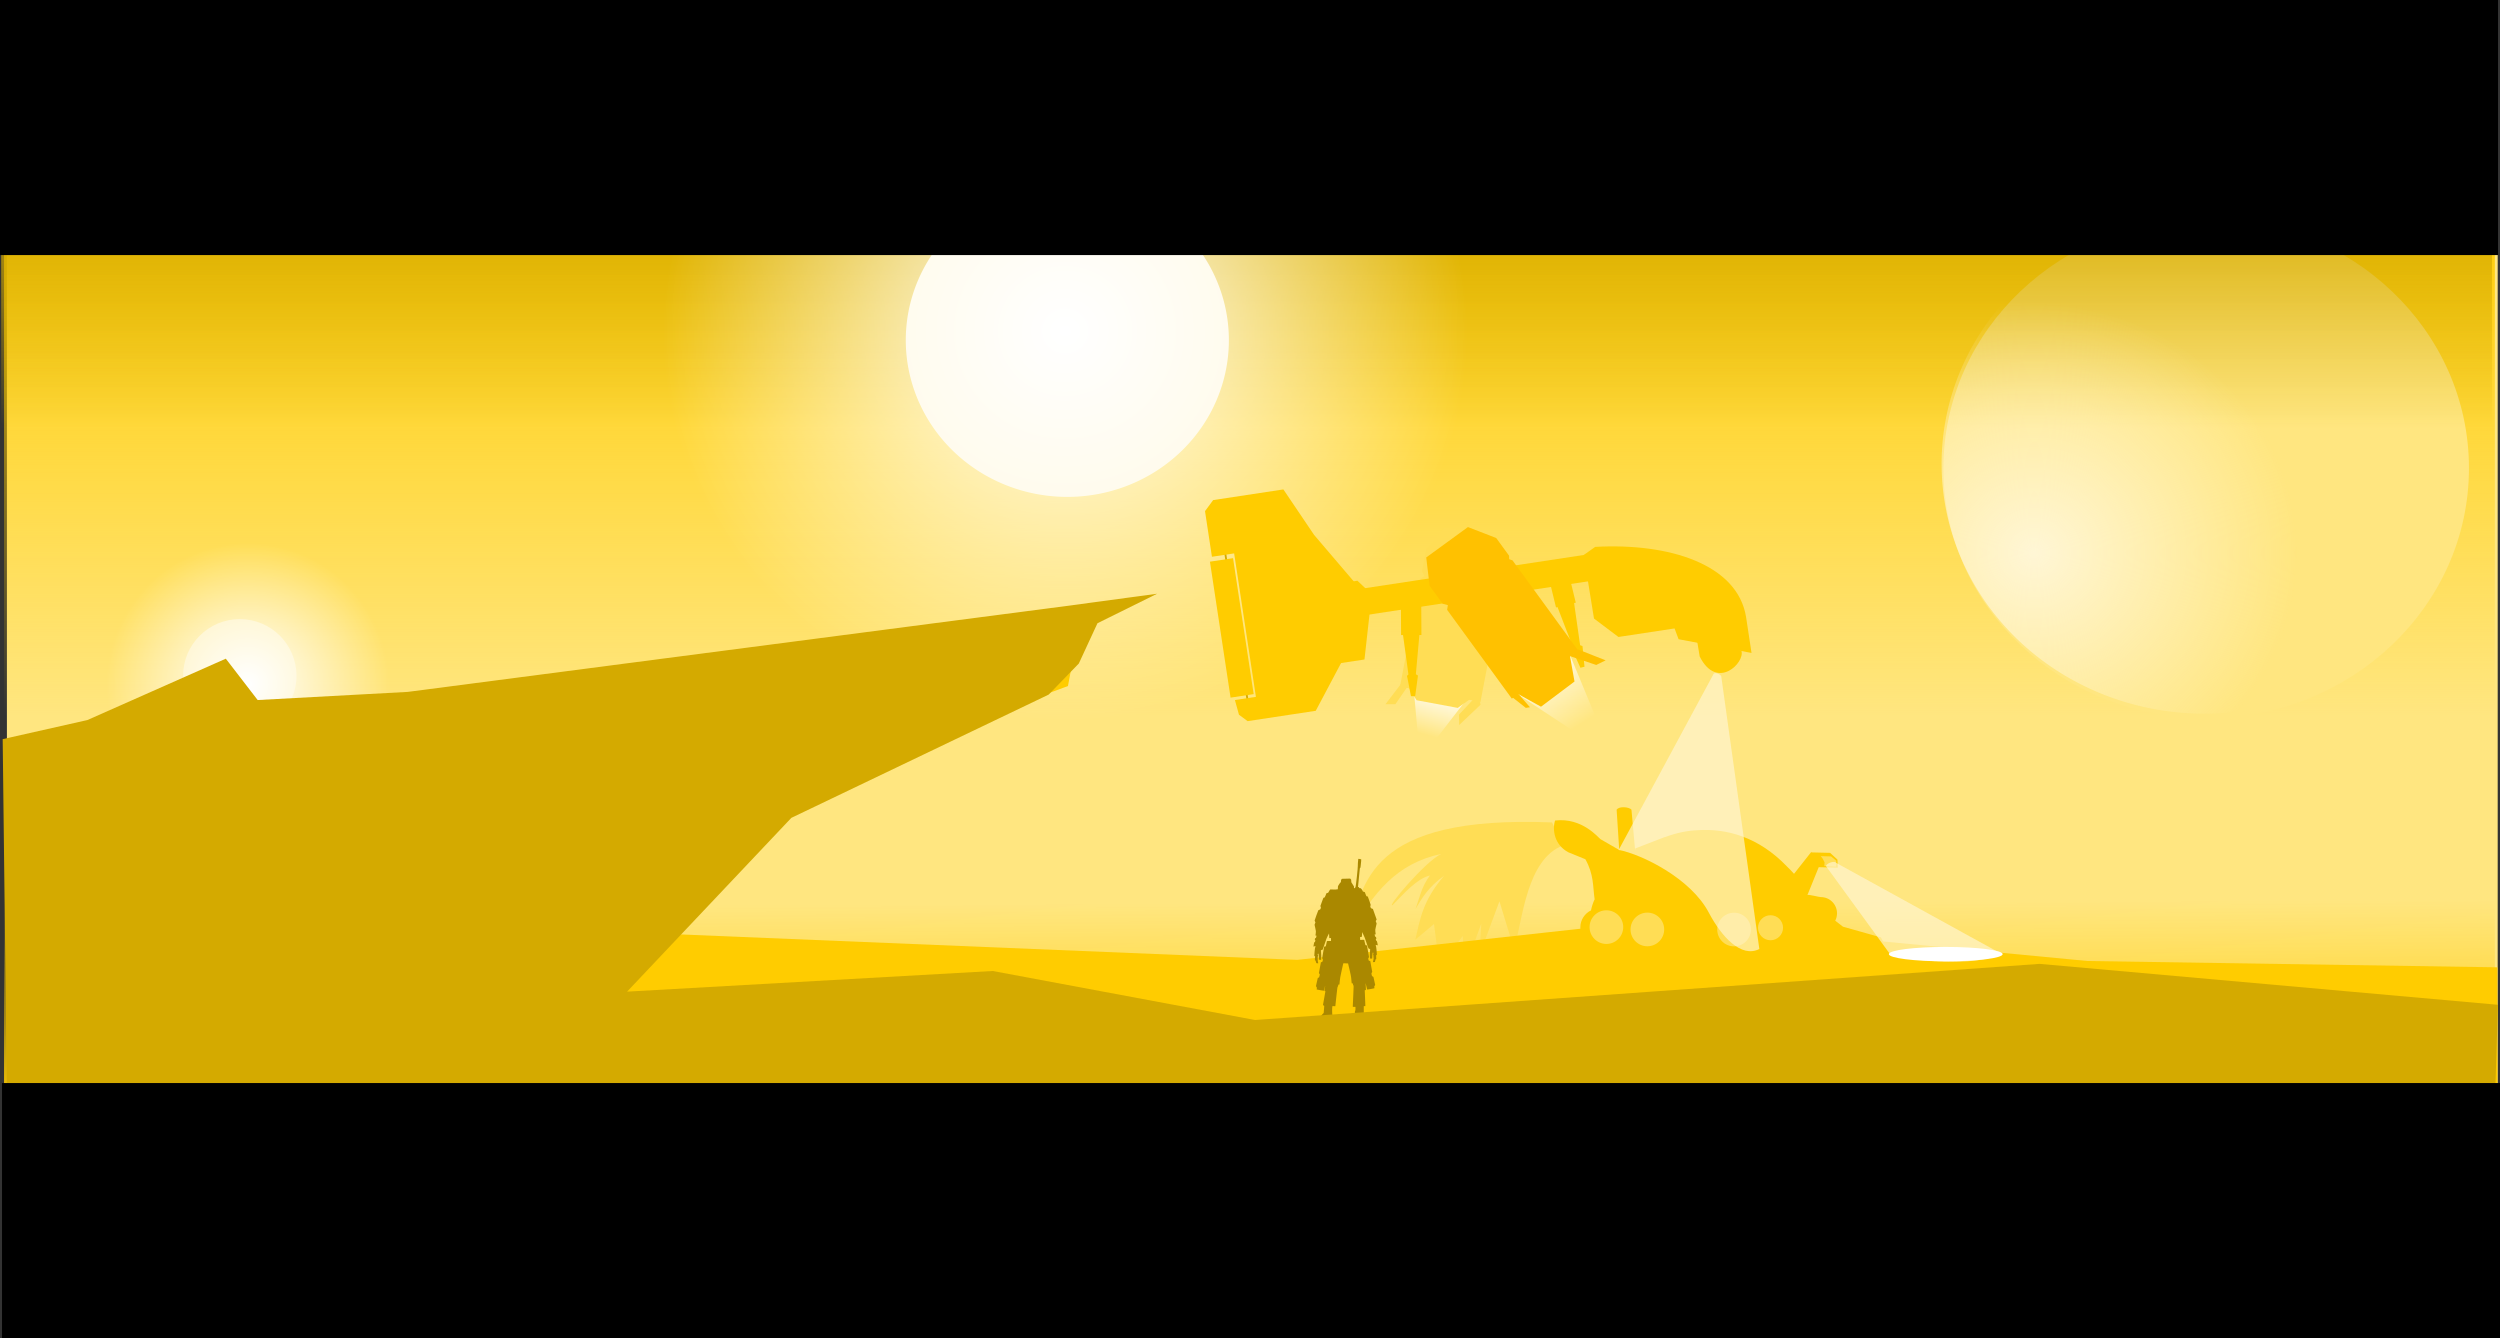
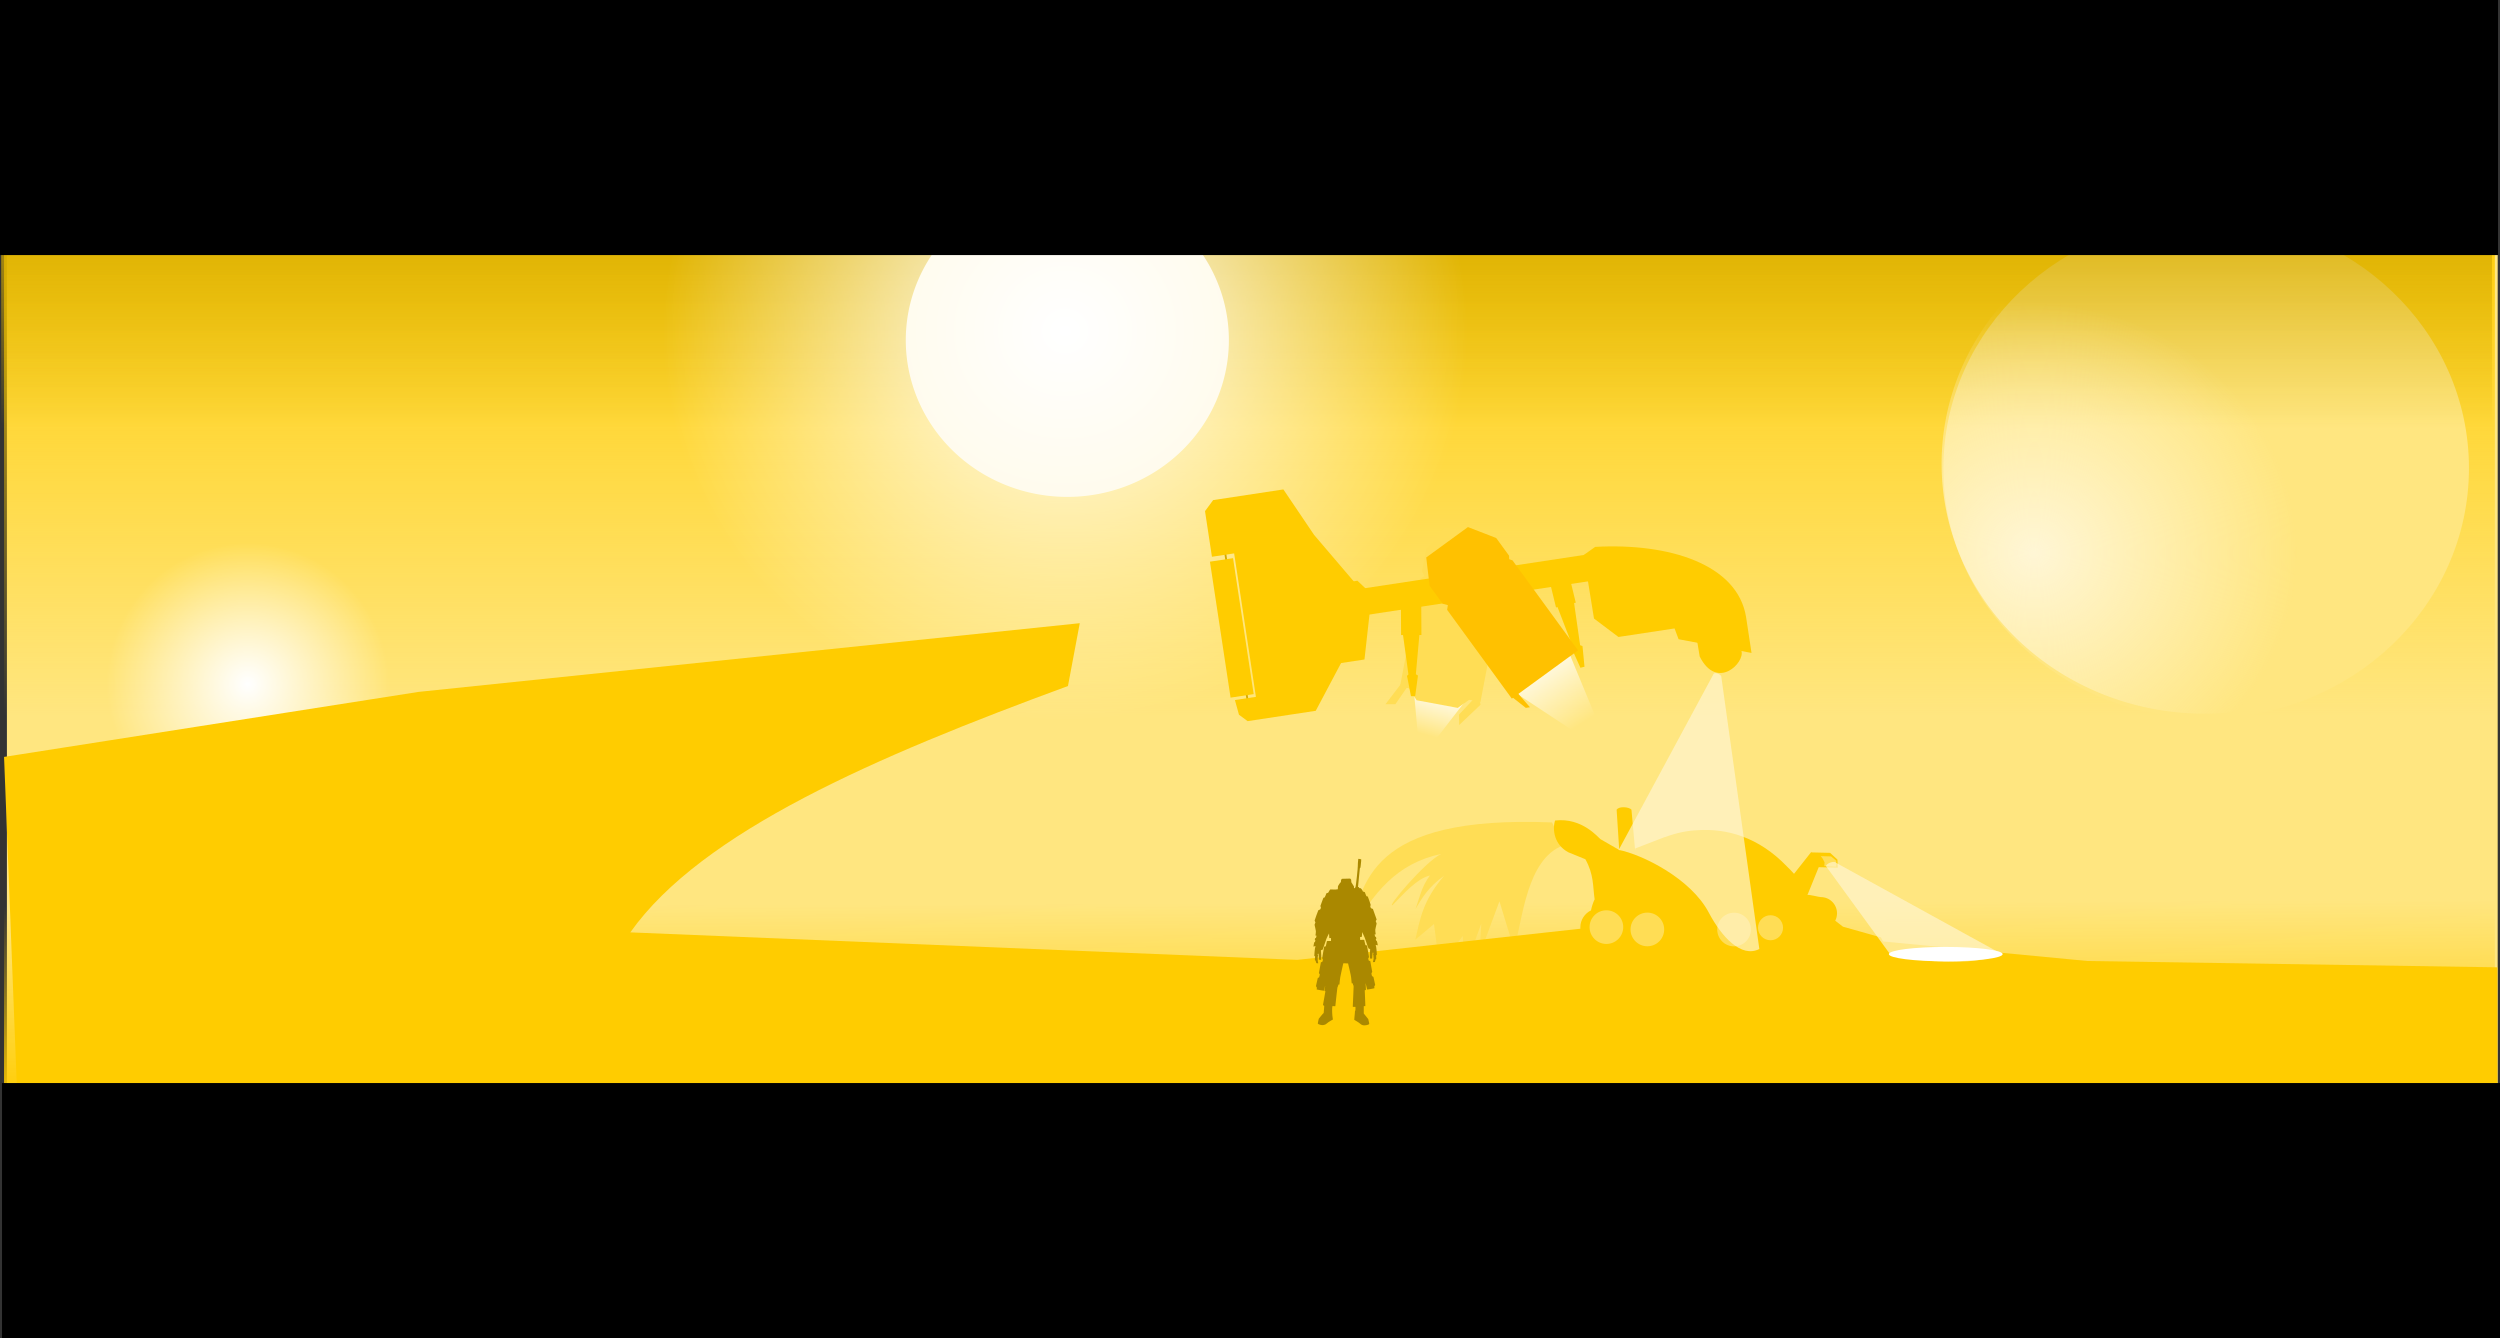
<svg xmlns="http://www.w3.org/2000/svg" version="1.1" viewBox="0 0 1247.5 667.71">
  <rect x="0" y="0" width="1247.5" height="667.71" fill="#333333" stroke="none" />
  <defs>
    <radialGradient id="a" cx="-185.87" cy="173.53" r="28.284" gradientUnits="userSpaceOnUse">
      <stop stop-color="#fff" offset="0" />
      <stop stop-color="#fff" stop-opacity="0" offset="1" />
    </radialGradient>
    <radialGradient id="b" cx="-204.17" cy="183.61" r="28.284" gradientUnits="userSpaceOnUse">
      <stop stop-color="#fff6d5" offset="0" />
      <stop stop-color="#fff6d5" stop-opacity="0" offset="1" />
    </radialGradient>
    <linearGradient id="g" x1="414.29" x2="414.29" y1="293.79" y2="416.65" gradientUnits="userSpaceOnUse">
      <stop stop-color="#d4aa00" offset="0" />
      <stop stop-color="#d4aa00" stop-opacity="0" offset="1" />
    </linearGradient>
    <linearGradient id="f" x1="402.86" x2="401.43" y1="294.51" y2="526.66" gradientTransform="matrix(1 0 0 .429 1.5285e-6 -879.58)" gradientUnits="userSpaceOnUse">
      <stop stop-color="#fc0" offset="0" />
      <stop stop-color="#fc0" stop-opacity="0" offset="1" />
    </linearGradient>
    <linearGradient id="e" x1="402.86" x2="402.86" y1="294.51" y2="560.22" gradientUnits="userSpaceOnUse">
      <stop stop-color="#fc0" offset="0" />
      <stop stop-color="#fc0" stop-opacity="0" offset="1" />
    </linearGradient>
    <linearGradient id="d" x1="767.72" x2="805.6" y1="333.35" y2="382.85" gradientTransform="matrix(.778 0 0 .651 -78.792 313.53)" gradientUnits="userSpaceOnUse">
      <stop stop-color="#fff" offset="0" />
      <stop stop-color="#fff" stop-opacity="0" offset="1" />
    </linearGradient>
    <linearGradient id="c" x1="767.72" x2="805.6" y1="333.35" y2="382.85" gradientTransform="matrix(.346 .343 -.381 .219 336.21 209.68)" gradientUnits="userSpaceOnUse">
      <stop stop-color="#fff" offset="0" />
      <stop stop-color="#fff" stop-opacity="0" offset="1" />
    </linearGradient>
  </defs>
  <g transform="translate(243.45 -202.82)">
    <rect x="-228.29" y="213.94" width="1214.2" height="650.54" fill="#fff" />
    <rect x="-240" y="290.93" width="1242.9" height="464.29" fill="#ffe680" />
    <rect x="-241.43" y="293.08" width="1242.9" height="322.86" fill="url(#e)" />
    <rect transform="scale(1,-1)" x="-241.43" y="-753.79" width="1242.9" height="138.57" fill="url(#f)" />
    <path transform="matrix(4.636 0 0 4.411 1719.1 -329.01)" d="m-157.58 173.53c0 15.621-12.663 28.284-28.284 28.284s-28.284-12.663-28.284-28.284c0-15.621 12.663-28.284 28.284-28.284s28.284 12.663 28.284 28.284z" fill="#ffe680" />
    <rect x="-242.86" y="292.36" width="1242.9" height="125.71" fill="url(#g)" />
-     <path transform="translate(62.073 366.51)" d="m-157.58 173.53c0 15.621-12.663 28.284-28.284 28.284s-28.284-12.663-28.284-28.284c0-15.621 12.663-28.284 28.284-28.284s28.284 12.663 28.284 28.284z" fill="#fea" />
    <path transform="matrix(2.49 0 0 2.49 342.99 112.07)" d="m-157.58 173.53c0 15.621-12.663 28.284-28.284 28.284s-28.284-12.663-28.284-28.284c0-15.621 12.663-28.284 28.284-28.284s28.284 12.663 28.284 28.284z" fill="url(#a)" />
    <path transform="matrix(2.85 0 0 2.765 818.86 -107.25)" d="m-157.58 173.53a28.284 28.284 0 1 1-56.569 0 28.284 28.284 0 1 1 56.569 0z" fill="#fff6d5" />
    <path transform="matrix(7.098 0 0 6.884 1607.4 -826.52)" d="m-157.58 173.53a28.284 28.284 0 1 1-56.569 0 28.284 28.284 0 1 1 56.569 0z" fill="url(#a)" />
    <path d="m531.03 613.21c-91.964-3.71-94.651 30.63-101.35 56.492 12.34-21.88 23.866-36.003 46.029-40.775-8.106 3.873-27.811 27.391-24.23 25.519 6.112-6.3 12.19-13.143 18.601-14.771-4.239 5.692-5.18 11.156-7.178 16.707 3.238-5.424 6.291-10.837 14.24-16.563-10.769 12.615-11.875 21.537-14.379 31.942l9.358-7.863 2.776 21.439 11.572-15.479 0.92 16.575 8.335-22.747s-1.023 16.91-0.783 15.736c0.241-1.173 9.828-26.843 9.828-26.843l7.321 23.921c4.298-15.017 6.184-44.846 24.407-51.814z" fill="#fd5" />
    <path d="m461.92 545.97 25.206 7.486-21.945 28.443z" fill="url(#c)" />
    <path d="m-34.643 548.08 330-34.286-5.897 31.353c-95.818 35.222-182.8 72.654-218.39 122.93l332.82 13.721 180.4-19.858 213.93 20.423 204.53 3.153v69.704h-1237.4l-6.775-174.7z" fill="#fc0" />
    <path transform="matrix(4.636 0 0 4.411 1718.2 -331.25)" d="m-157.58 173.53a28.284 28.284 0 1 1-56.569 0 28.284 28.284 0 1 1 56.569 0z" fill="url(#b)" />
    <path d="m566.43 605.63c0.193-5e-3 0.385 0 0.579 8e-3 1.552 0.065 3.079 0.535 3.638 1.21l1.827 20.257c0.147-0.467-0.099-0.881 0.15-0.932l14.747-5.697c-0.037 0.039-0.069 0.068-0.105 0.105 5.841-2.204 11.453-3.289 16.221-3.48 14.577-1.004 30.583 3.301 44.791 18.122 1.189 1.148 2.355 2.359 3.488 3.638l8.591-10.891 0.173 0.203 9.245 0.221 3.66 3.36 0.15 4.031-9.491-0.238-5.63 13.875c0.857-0.309 5.709 1.044 6.672 1.044 4.468 0 8.088 3.62 8.088 8.088 0 1.335-0.322 2.596-0.894 3.706l3.864 2.977 18.949 5.344 2.668 5.344c-0.531 4.433-13.317 5.046-37.169 5.592l-3.405-4.375 7.291-3.157-8.441-4.517c-0.887 0.429-1.883 0.781-2.962 1.067 9e-3 0.186 0.015 0.376 0.015 0.564 0 6.262-5.072 11.335-11.335 11.335-5.84 0-10.644-4.413-11.267-10.087-0.198 8e-3 -0.396 0.015-0.594 0.023-0.129 7.385-6.152 13.327-13.567 13.327-7.118 0-12.951-5.477-13.522-12.447-7.203-0.115-14.415-0.444-21.121-0.879-0.89 5.696-5.923 10.057-11.996 10.057-5.348 0-9.885-3.382-11.5-8.08-1.117 0.463-2.339 0.722-3.623 0.722-5.229 0-9.471-4.242-9.471-9.471 0-3.736 2.171-6.961 5.314-8.501 0.423-1.969 1.014-3.9 1.917-5.735-0.041 0.023-0.081 0.042-0.12 0.06-0.913-6.383-0.312-12.195-4.6-19.843l-8.418-3.435c-7.139-3.725-8.137-11.387-6.697-15.89 13.645-1.621 21.73 8.777 22.7 9.335l9.125 5.261c0.073 0.194 0.14 0.363 0.21 0.519l-1.323-20.52c0.555-0.819 1.83-1.184 3.179-1.218z" fill="#fc0" />
    <path d="m439 714.23c0.946-0.367 0.919-0.288 0.591-1.68l-0.285-1.21-1.115-1.382-1.115-1.382v-3.684h0.769l-3e-3 -0.601c-8.4e-4 -0.331-0.065-2.072-0.142-3.871-0.077-1.798-0.141-3.324-0.142-3.39-8.5e-4 -0.066 0.095-0.121 0.214-0.122 0.444-3e-3 0.451-0.042 0.307-1.731-0.191-2.248-0.169-2.276 0.263-0.335 0.212 0.952 0.401 1.747 0.42 1.767 0.061 0.062 3.517-0.558 3.621-0.65 0.037-0.033 0.022-0.244-0.036-0.469-0.096-0.377-0.083-0.44 0.159-0.789l0.263-0.379-0.402-1.855c-0.221-1.02-0.424-1.948-0.45-2.06-0.03-0.124-0.189-0.26-0.406-0.345-0.342-0.135-0.364-0.17-0.51-0.849-0.151-0.704-0.151-0.711 0.073-1.049l0.225-0.341-0.493-2.709-0.493-2.709-0.406-0.114c-0.395-0.111-0.409-0.128-0.525-0.674-0.112-0.529-0.107-0.578 0.1-0.868l0.219-0.308-0.21-1.214c-0.116-0.668-0.345-1.979-0.511-2.915l-0.301-1.701-0.376-0.064c-0.45-0.076-0.473-0.123-0.748-1.487-0.112-0.555-0.222-1.076-0.246-1.156-0.035-0.123-0.208-0.141-1.052-0.109l-1.01 0.037v-1.464h0.42c0.411 0 0.421-8e-3 0.48-0.361 0.033-0.198 0.062-0.75 0.064-1.226l5e-3 -0.865 0.665 1.298c0.535 1.043 0.828 1.809 1.494 3.895 0.456 1.428 0.89 2.645 0.966 2.703 0.076 0.059 0.137 0.169 0.137 0.246 0 0.085 0.158 0.174 0.409 0.23 0.47 0.104 0.444-0.058 0.282 1.774-0.06 0.681-0.077 1.619-0.038 2.164 0.059 0.83 0.091 0.961 0.237 0.954 0.092-5e-3 0.335-0.016 0.538-0.025l0.37-0.016 0.067-1.414c0.071-1.505 0.154-1.782 0.452-1.512 0.164 0.148 0.165 0.18 0.016 0.549-0.115 0.288-0.127 0.402-0.043 0.43 0.074 0.025 0.117 0.311 0.123 0.823 5e-3 0.432 0.041 0.894 0.078 1.026 0.043 0.15-0.014 0.544-0.152 1.051-0.122 0.446-0.209 0.824-0.193 0.839 0.016 0.016 0.25 2e-3 0.522-0.03l0.494-0.059 0.169-0.715c0.144-0.611 0.195-0.708 0.348-0.668 0.169 0.044 0.176-8e-3 0.113-0.95-0.055-0.825-0.042-1.022 0.079-1.142 0.08-0.08 0.172-0.119 0.205-0.086 0.075 0.075 0.077 0.136-0.076-2.015-0.07-0.991-0.173-1.857-0.228-1.923-0.142-0.172-0.259-1.035-0.141-1.035 0.052 0 0.28 0.065 0.507 0.145 0.227 0.08 0.427 0.13 0.446 0.111 0.019-0.019-0.064-0.506-0.183-1.083-0.181-0.87-0.253-1.064-0.427-1.14-0.131-0.058-0.232-0.213-0.27-0.416-0.033-0.178-0.085-0.385-0.113-0.461-0.035-0.091 0.014-0.137 0.139-0.137 0.182 0 0.186-0.027 0.081-0.505-0.09-0.405-0.154-0.511-0.324-0.535-0.208-0.03-0.248-0.115-0.458-0.988-0.056-0.234-0.042-0.246 0.246-0.204 0.292 0.043 0.303 0.033 0.252-0.232-0.03-0.152-0.098-0.666-0.153-1.142-0.096-0.837-0.087-0.918 0.269-2.452l0.368-1.587-0.456-1.221 0.229-0.41 0.229-0.41-0.932-2.628-0.932-2.628-0.472-0.155c-0.382-0.125-0.507-0.224-0.651-0.516-0.213-0.43-0.227-0.68-0.058-1.083 0.117-0.281 0.078-0.431-0.628-2.381l-0.753-2.082-0.358-0.057c-0.356-0.057-0.36-0.062-0.737-1.081l-0.379-1.023-0.546-0.175c-0.448-0.144-0.546-0.213-0.546-0.389 0-0.118-0.195-0.483-0.434-0.811-0.418-0.575-0.449-0.596-0.858-0.596-0.393 0-0.429-0.022-0.487-0.288-0.049-0.224-0.116-0.289-0.296-0.289-0.128 0-0.233-0.011-0.233-0.025 0-0.118 0.874-8.871 0.916-9.179 0.038-0.277 0.095-0.389 0.181-0.356 0.093 0.036 0.151-0.191 0.23-0.895 0.253-2.277 0.338-3.301 0.279-3.36-0.035-0.035-0.371-0.116-0.746-0.181-0.498-0.085-0.692-0.088-0.717-0.011-0.098 0.311-0.318 3.57-0.247 3.659 0.119 0.148-0.971 10.237-1.116 10.327-0.063 0.039-0.159 0.189-0.214 0.333-0.072 0.19-0.167 0.262-0.343 0.262-0.233 0-0.243-0.025-0.243-0.577 0-0.416-0.036-0.577-0.128-0.577-0.07 0-0.233-0.225-0.361-0.499-0.128-0.275-0.373-0.668-0.545-0.875-0.289-0.347-0.313-0.427-0.313-1.069 0-0.632-0.025-0.716-0.265-0.944l-0.265-0.25-4.078 0.108-0.262 0.274c-0.23 0.24-0.259 0.34-0.238 0.805 0.025 0.514 0.011 0.545-0.398 0.942-0.232 0.226-0.543 0.656-0.689 0.955-0.146 0.299-0.311 0.559-0.367 0.577-0.061 0.022-0.098 0.38-0.092 0.919 5e-3 0.487-0.029 0.885-0.075 0.885s-0.1-0.05-0.12-0.11c-0.027-0.081-0.096-0.078-0.261 0.011-0.16 0.086-0.668 0.11-1.795 0.086l-1.571-0.034-0.428 0.588c-0.235 0.323-0.442 0.691-0.46 0.817-0.027 0.186-0.126 0.254-0.53 0.362l-0.497 0.133-0.359 0.974c-0.383 1.039-0.512 1.214-0.901 1.215-0.233 8.4e-4 -0.285 0.11-0.998 2.096l-0.752 2.095 0.156 0.389c0.145 0.362 0.144 0.42-0.016 0.853-0.155 0.418-0.218 0.479-0.625 0.617-0.249 0.084-0.493 0.196-0.543 0.249-0.1 0.106-1.841 4.969-1.841 5.141 0 0.059 0.089 0.282 0.198 0.496l0.198 0.389-0.219 0.609-0.219 0.609 0.363 1.624c0.352 1.577 0.36 1.649 0.257 2.484-0.059 0.473-0.127 0.957-0.152 1.076-0.04 0.188-5e-3 0.216 0.255 0.216 0.279 0 0.296 0.019 0.237 0.264-0.226 0.937-0.25 0.986-0.477 0.986-0.184 0-0.235 0.064-0.284 0.361-0.088 0.532-0.077 0.601 0.093 0.601 0.119 0 0.14 0.058 0.092 0.252-0.035 0.138-0.088 0.376-0.119 0.529-0.037 0.186-0.114 0.277-0.234 0.277-0.106 0-0.2 0.088-0.23 0.216-0.205 0.861-0.417 1.948-0.385 1.979 0.022 0.022 0.243-0.032 0.493-0.117 0.25-0.085 0.485-0.155 0.522-0.155 0.085 0-0.076 0.854-0.204 1.085-0.052 0.094-0.136 0.765-0.186 1.491-0.05 0.726-0.113 1.567-0.14 1.871-0.046 0.519-0.035 0.555 0.179 0.609 0.146 0.037 0.217 0.115 0.197 0.218-0.016 0.088-0.056 0.566-0.085 1.061-0.051 0.857-0.045 0.898 0.133 0.852 0.162-0.042 0.208 0.043 0.352 0.653 0.153 0.65 0.187 0.706 0.451 0.759 0.537 0.107 0.759 0.073 0.706-0.111-0.248-0.854-0.283-1.153-0.262-2.235 0.016-0.781 0.063-1.225 0.135-1.27 0.082-0.051 0.069-0.182-0.048-0.498-0.15-0.405-0.149-0.438 0.011-0.584 0.304-0.276 0.391 0.014 0.456 1.517l0.061 1.401 0.519 0.065c0.285 0.036 0.542 0.041 0.571 0.011 0.101-0.101 0.066-3.389-0.043-4.003-0.126-0.713-0.071-0.836 0.419-0.928 0.177-0.033 0.385-0.155 0.461-0.271 0.076-0.116 0.516-1.399 0.977-2.851 0.694-2.183 0.952-2.854 1.488-3.874l0.649-1.234 0.069 1.162 0.069 1.162h0.849v1.443h-1.008c-0.966 0-1.01 8e-3 -1.058 0.216-0.028 0.119-0.154 0.707-0.282 1.306-0.128 0.599-0.246 1.102-0.264 1.117-0.019 0.016-0.206 0.067-0.417 0.116l-0.385 0.088-0.512 2.881c-0.424 2.387-0.492 2.914-0.394 3.074 0.065 0.106 0.163 0.264 0.217 0.351 0.068 0.11 0.062 0.322-0.022 0.691-0.113 0.504-0.14 0.539-0.52 0.666l-0.401 0.134-0.996 5.371 0.228 0.354 0.228 0.354-0.157 0.726c-0.149 0.685-0.176 0.732-0.476 0.831-0.175 0.058-0.341 0.141-0.368 0.184-0.027 0.043-0.245 0.977-0.485 2.076l-0.436 1.997 0.246 0.372c0.211 0.318 0.237 0.439 0.185 0.835l-0.061 0.463 1.044 0.203c1.436 0.278 2.53 0.442 2.586 0.386 0.025-0.025 0.172-0.648 0.325-1.384 0.328-1.576 0.372-1.452 0.104 0.287-0.105 0.682-0.191 1.255-0.191 1.274 0 0.019 0.108 0.035 0.24 0.035 0.132 0 0.24 0.035 0.24 0.079 0 0.097-1.133 6.522-1.202 6.817-0.042 0.18 8.5e-4 0.221 0.288 0.275 0.402 0.075 0.391-0.037 0.192 2.109-0.079 0.846-0.143 1.593-0.143 1.659 0 0.066-0.057 0.12-0.126 0.12-0.069 0-0.618 0.615-1.22 1.367l-1.094 1.367-0.273 1.152c-0.15 0.634-0.253 1.207-0.227 1.273 0.138 0.36 1.822 0.859 2.555 0.757 0.982-0.137 1.395-0.32 2.028-0.899 0.342-0.313 1.132-0.857 1.771-1.22 0.635-0.361 1.17-0.668 1.189-0.683 0.019-0.014-0.037-0.394-0.126-0.843-0.214-1.08-0.336-3.909-0.216-4.996l0.094-0.849 0.728 0.03 0.728 0.03 0.514-4.807c0.456-4.266 0.535-4.825 0.701-4.966 0.108-0.092 0.187-0.282 0.187-0.449 0-0.45 0.092-0.594 0.381-0.594h0.264l0.161-1.707c0.132-1.396 0.303-2.347 0.941-5.217 0.842-3.788 0.837-3.77 0.938-3.707 0.037 0.022 0.563 0.051 1.168 0.062l1.1 0.019 0.752 3.183c0.465 1.968 0.771 3.476 0.8 3.952 0.027 0.423 0.099 1.224 0.161 1.779l0.113 1.01 0.313 0.03c0.295 0.028 0.313 0.052 0.313 0.409 0 0.246 0.065 0.444 0.186 0.564 0.184 0.184 0.183 0.245-0.046 5.265-0.128 2.794-0.233 5.177-0.234 5.296-2e-3 0.204 0.036 0.216 0.671 0.216h0.673v0.959c0 0.763-0.027 0.949-0.129 0.909-0.103-0.039-0.142 0.233-0.192 1.329-0.034 0.758-0.132 1.782-0.216 2.275-0.085 0.493-0.117 0.932-0.073 0.976 0.045 0.044 0.557 0.349 1.139 0.678 0.582 0.329 1.351 0.858 1.708 1.175 0.859 0.762 1.381 0.952 2.475 0.897 0.52-0.025 1.01-0.115 1.346-0.246z" fill="#a80" />
    <rect x="-243.45" y="202.82" width="1246.5" height="127.28" />
    <path transform="matrix(.887 0 0 .887 -123.25 252.86)" d="m800.71 466.46c0 5.227-4.237 9.464-9.464 9.464s-9.464-4.237-9.464-9.464c0-5.227 4.237-9.464 9.464-9.464s9.464 4.237 9.464 9.464z" fill="#fd5" />
    <path transform="matrix(.887 0 0 .887 -143.69 251.7)" d="m800.71 466.46c0 5.227-4.237 9.464-9.464 9.464s-9.464-4.237-9.464-9.464c0-5.227 4.237-9.464 9.464-9.464s9.464 4.237 9.464 9.464z" fill="#fd5" />
    <path transform="matrix(.66 0 0 .66 117.82 357.9)" d="m800.71 466.46c0 5.227-4.237 9.464-9.464 9.464s-9.464-4.237-9.464-9.464c0-5.227 4.237-9.464 9.464-9.464s9.464 4.237 9.464 9.464z" fill="#fd5" />
    <path transform="matrix(.887 0 0 .887 -79.987 252.91)" d="m800.71 466.46c0 5.227-4.237 9.464-9.464 9.464s-9.464-4.237-9.464-9.464c0-5.227 4.237-9.464 9.464-9.464s9.464 4.237 9.464 9.464z" fill="#fd5" />
    <path transform="translate(-243.45 202.82)" d="m909.24 427.98 1.205 2.277-0.089 1.92 5.893 0.268 0.089-2.902-2.634-2.188-5.134-0.134 0.804 1.027z" fill="#fd5" />
    <path transform="translate(-243.45 202.82)" d="m916.25 430.57 82.232 45.268c-9.291 5.696-37.257 5.019-55.179 0.536l-32.143-44.196c0.385-1.58 4.402-2.803 5.089-1.607z" fill="#fff6d5" opacity=".659" />
    <path transform="matrix(.631 0 0 .671 159.81 350.48)" d="m944.64 489.5c0 2.959-20.147 5.357-45 5.357-24.853 0-45-2.398-45-5.357s20.147-5.357 45-5.357c24.853 0 45 2.398 45 5.357z" fill="#fff" />
    <path d="m506.72 544.55 31.511-19.11 22.658 54.801z" fill="url(#d)" />
    <g transform="matrix(-1.186 .18 .18 1.186 1104 -236.35)">
      <path transform="translate(-243.45 202.82)" d="m883.38 318.7 3.535-4.546h39.396v32.83h-37.376l-5.389-20.112z" fill="#fc0" />
      <path d="m489.92 569.76 17.678-12.122-0.173 11.869c-4.971 15.262-18.366 5.312-17.504 0.253z" fill="#fc0" />
      <path d="m555.94 529.31-0.904 10.314 8.428 0.739 0.949-10.818z" fill="#fc0" />
      <path d="m555.73 537.47c-0.028 0.314 0.182 21.057 0.182 21.057l2.83 0.248 4.519-20.455z" fill="#fc0" />
      <path d="m554.99 557.86c-3e-3 0.03 0.018 0.502 0.052 1.217 0.118 2.493 0.407 7.449 0.407 7.449l1.745 0.153 2.109-7.58 0.238-0.743-1.815-1.712z" fill="#fc0" />
      <g transform="matrix(.941 -.338 .338 .941 13.542 196.66)" fill="#fd5">
        <path d="m424.41 555.19 7.077 10.012 0.933-4.258-6.28-9.957z" />
        <path d="m455.48 553.23 3.74 8.607 4.036 0.78-4.744-9.623z" />
        <path d="m428.21 552.78 5.242 5.551 17.423 0.179 5.367-5.778z" />
        <path d="m424.67 554.07 0.261-46.34 0.828-1.195-0.814-1.204 0.051-9.091 6.878-10.568 21.465 0.121 5.75 10.387-0.052 9.217-1.399 1.76 1.381 1.397-0.258 45.709z" />
      </g>
      <path d="m618.72 530.89 1.809 12.39 8.371-1.222-1.898-12.994z" fill="#fc0" />
      <path d="m620.53 539.71c0.045 0.312 5.007 20.454 5.007 20.454l2.812-0.408-0.294-20.946z" fill="#fc0" />
      <path d="m624.49 559.73c4e-3 0.03 0.133 0.485 0.33 1.173 0.687 2.399 2.105 7.158 2.105 7.158l1.734-0.251 0.314-7.861 0.061-0.778-2.159-1.25z" fill="#fc0" />
      <path transform="translate(-243.45 202.82)" d="m939.95 292.44v64.902l-0.77 0.206v-65.109z" fill="#d4aa00" />
      <path transform="translate(-243.45 202.82)" d="m936.66 297.11h9.723v57.2h-9.723z" fill="#fc0" />
      <path d="m548.79 520.52-5.223-2.624c-30.605 2.907-57.441 16.007-57.674 38.245v0.25 14.875l29.143-10.188 0.981-4.688h23.616l8.901-9.094z" fill="#fc0" />
      <path transform="translate(-243.45 202.82)" d="m791.45 317.69h114.15v11.112h-114.65z" fill="#fc0" />
      <path transform="translate(-243.45 202.82)" d="m888.18 314.66 13.693-22.051 9.793-20.628h29.547l4.041 4.041v19.193h-9.344v60.357h8.839l-0.758 6.314-3.157 3.157h-28.663l-24.264-32.731z" fill="#fc0" />
-       <path d="m556.95 559.05-10.6 6.161 4.159 1.307 10.475-5.372z" fill="#ffc100" />
      <path d="m584.87 572.7-4.456 7.077 1.734-4e-3 5.527-5.899z" fill="#ffc100" />
-       <path d="m560.78 559.9-0.3 12.081 15.346 8.258 9.945-7.639z" fill="#ffc100" />
      <path d="m557.06 559.39 21.365-41.122 1.281-0.686-0.175-1.443 4.191-8.068 10.941-6.269 19.048 9.896 0.381 11.866-4.25 8.18-2.047 0.928 0.592 1.873-21.074 40.562z" fill="#ffc100" />
    </g>
-     <path d="m-40 548.08 328.57-42.857 45.375-6.133-29.757 14.722-9.305 20.101-15.068 15.52-128.39 61.504-81.963 86.713 182.44-10.303 130.92 24.454 391.47-28.007 228.73 20.418-1.587 51.01h-1241.4l-2.143-183.57 42.263-9.525 69.07-30.625 15.895 20.639z" fill="#d4aa00" />
    <rect x="-242.44" y="743.26" width="1246.5" height="127.28" />
    <path d="m615.44 540.21 19.018 136.16c-9.086 4.649-18.924-6.187-25.239-18.182-9.032-17.155-33.442-29.012-44.939-31.282l47.143-87.411c0.385-1.58 3.33-0.482 4.018 0.714z" fill="#fff6d5" opacity=".659" />
  </g>
</svg>